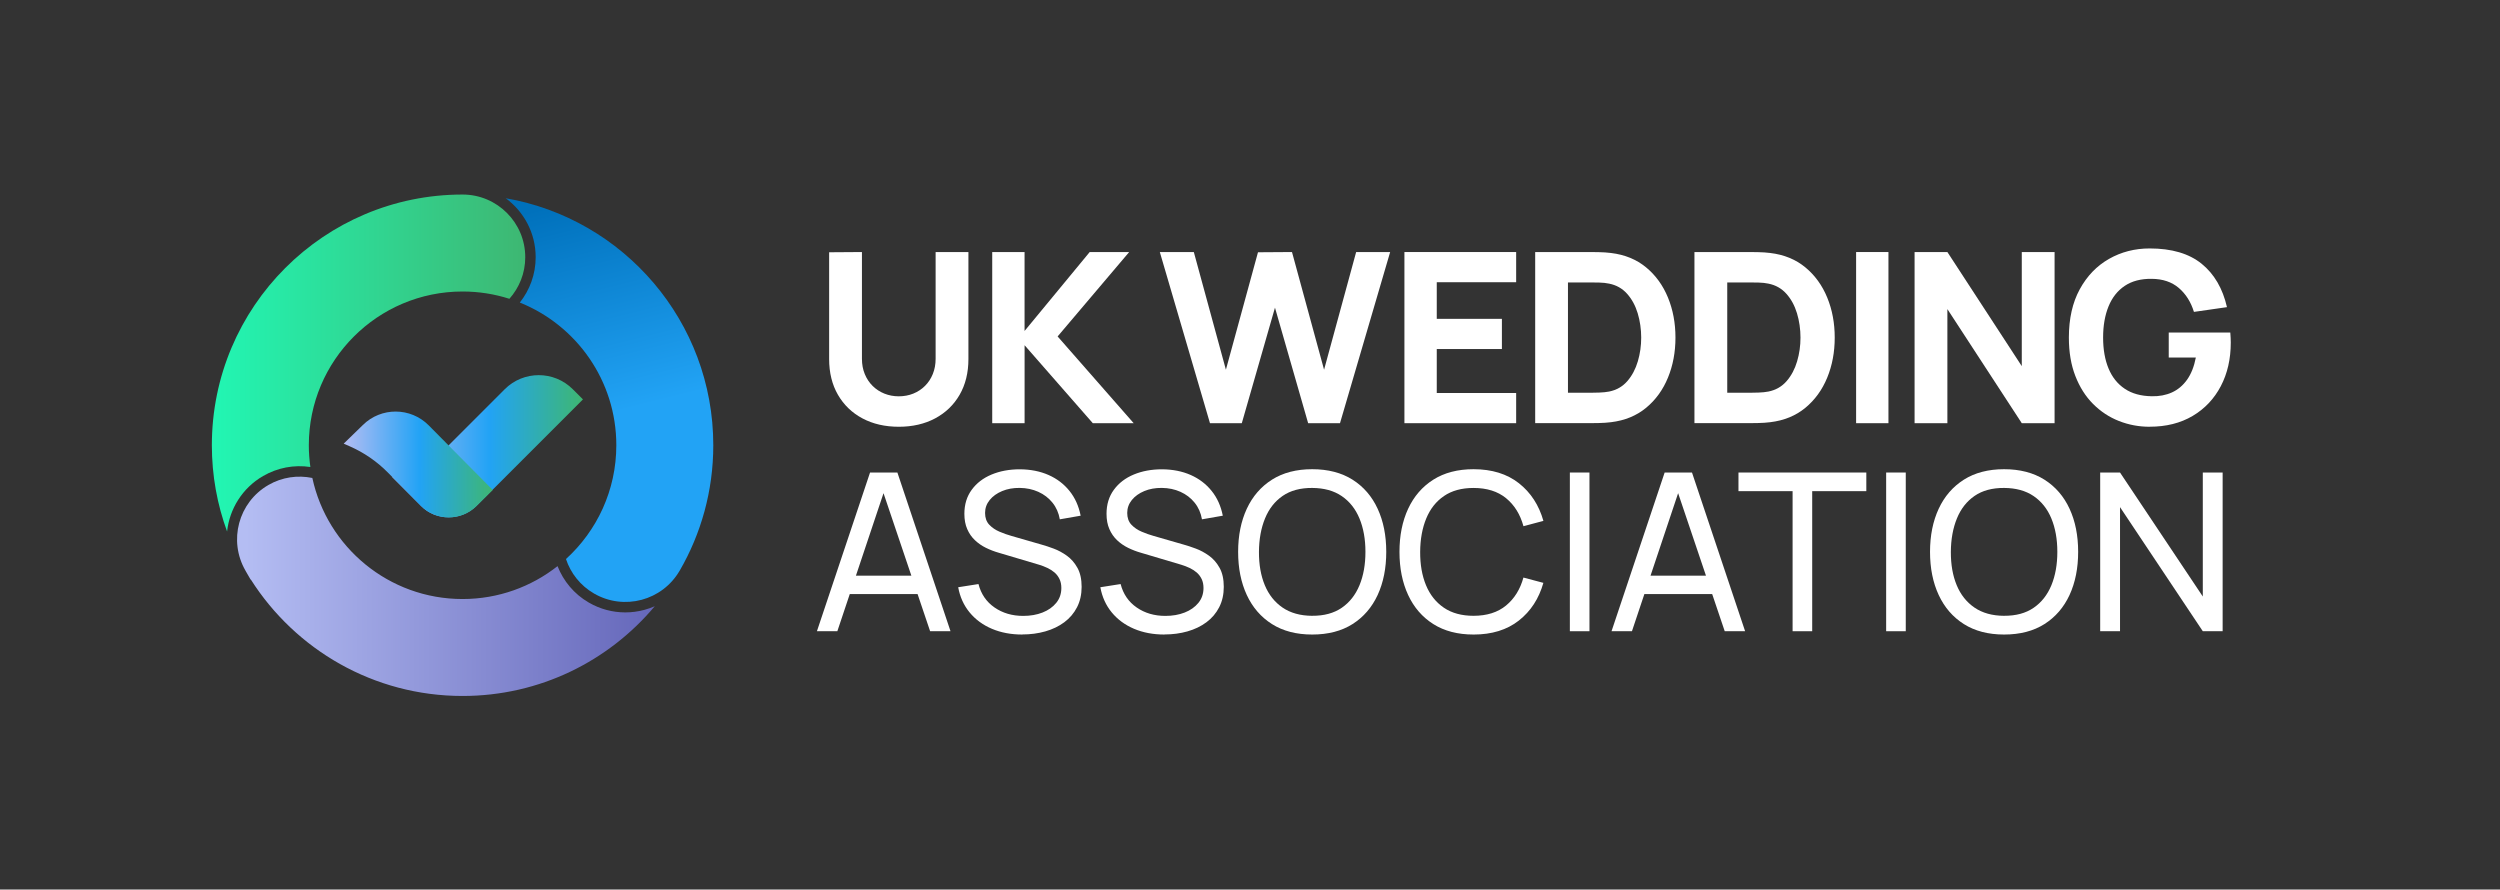
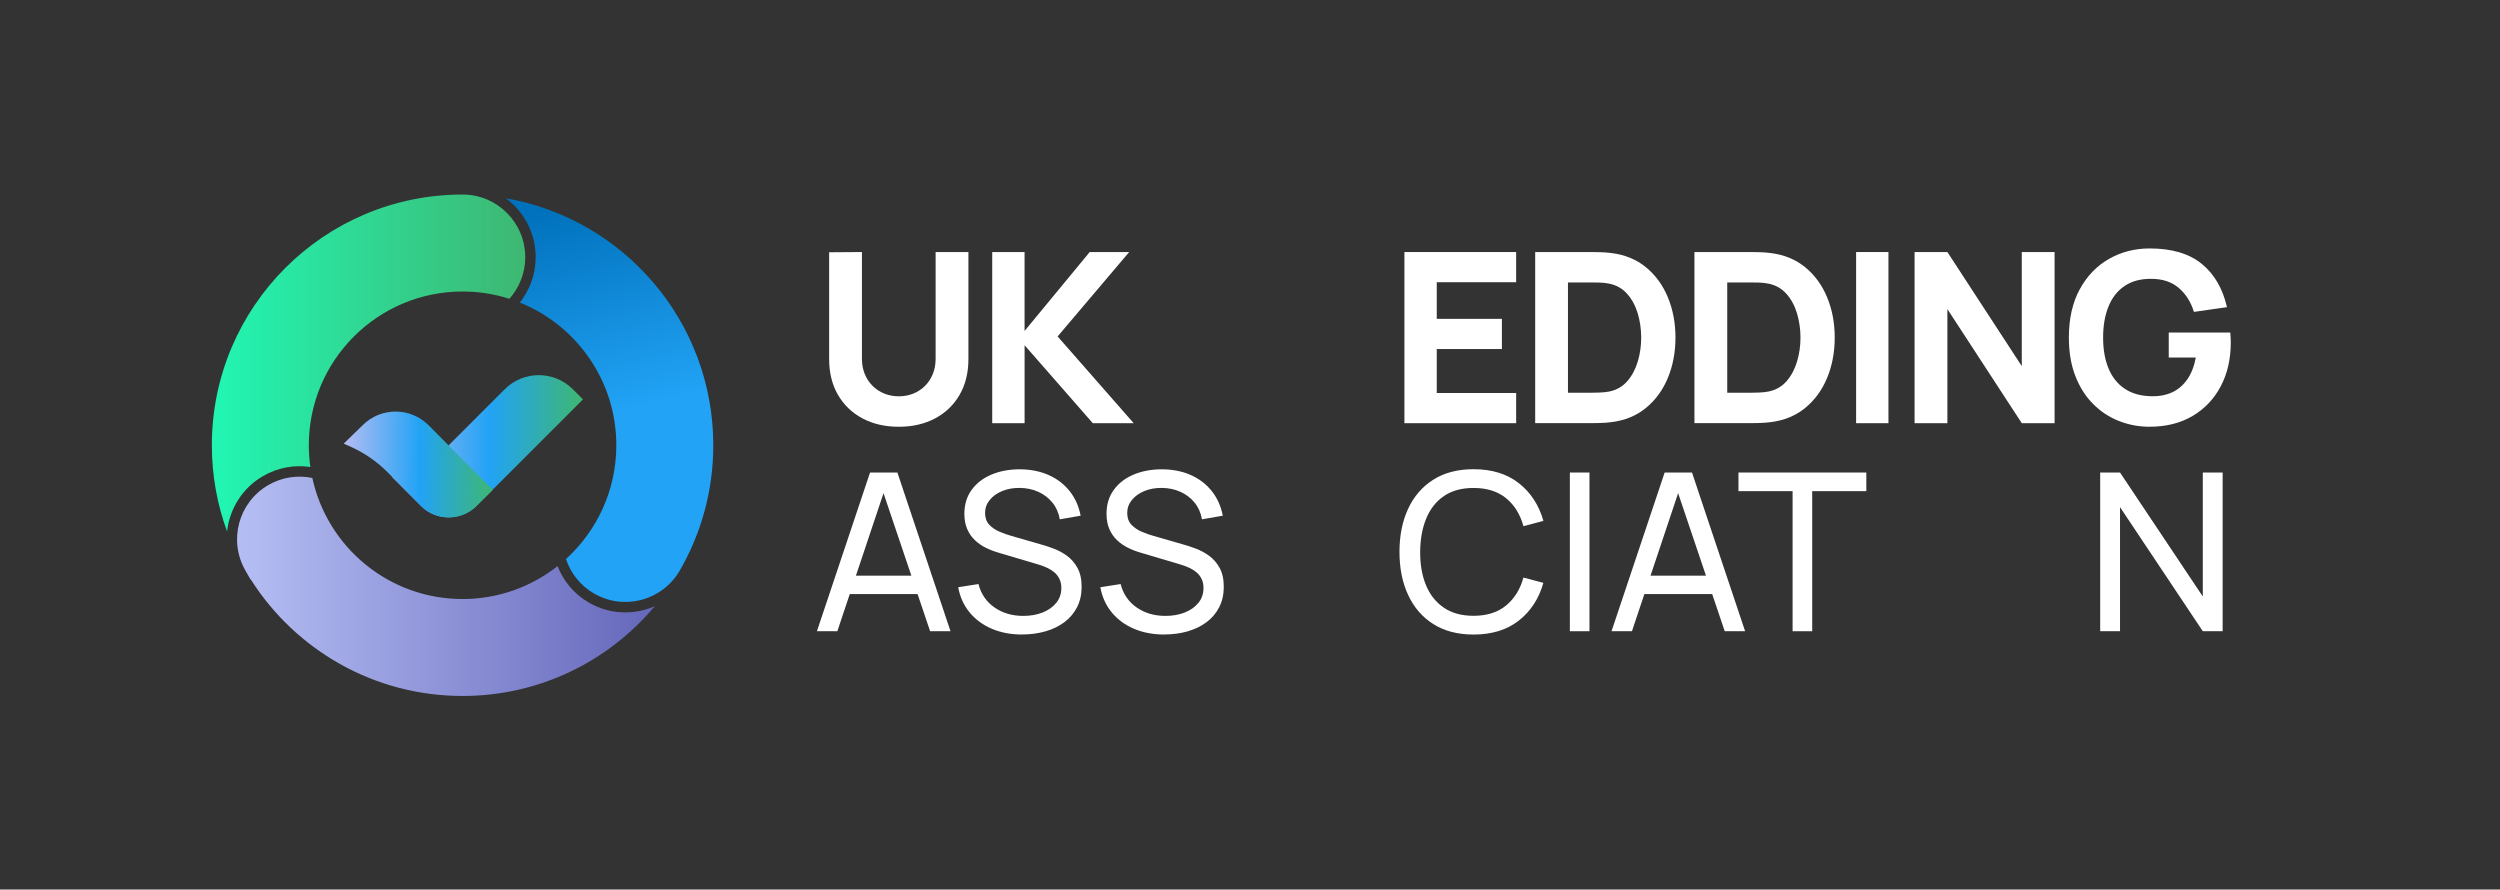
<svg xmlns="http://www.w3.org/2000/svg" xmlns:xlink="http://www.w3.org/1999/xlink" viewBox="0 0 1080 384.28">
  <rect x="0" y="0" width="1080" height="384.28" fill="#333333" stroke="none" />
  <defs>
    <style>.cls-1{fill:url(#linear-gradient-4);}.cls-2{fill:url(#linear-gradient-3);}.cls-3{fill:url(#linear-gradient-2);mix-blend-mode:hard-light;}.cls-3,.cls-4{fill-rule:evenodd;}.cls-5{isolation:isolate;}.cls-6{fill:url(#New_Gradient_Swatch_1);}.cls-4{fill:url(#linear-gradient);}.cls-text{fill:#fff;}</style>
    <linearGradient id="New_Gradient_Swatch_1" x1="91.52" y1="156.81" x2="226.91" y2="156.81" gradientUnits="userSpaceOnUse">
      <stop offset=".02" stop-color="#22f5b2" />
      <stop offset="1" stop-color="#3eb772" />
    </linearGradient>
    <linearGradient id="linear-gradient" x1="169.3" y1="192.77" x2="251.85" y2="192.77" gradientUnits="userSpaceOnUse">
      <stop offset="0" stop-color="#b4bdf3" />
      <stop offset=".51" stop-color="#22a3f5" />
      <stop offset="1" stop-color="#3eb772" />
    </linearGradient>
    <linearGradient id="linear-gradient-2" x1="147.46" y1="214.88" x2="211.94" y2="214.88" gradientTransform="translate(2.01 -15.1) rotate(.28)" xlink:href="#linear-gradient" />
    <linearGradient id="linear-gradient-3" x1="268.65" y1="179.52" x2="245.59" y2="87.21" gradientUnits="userSpaceOnUse">
      <stop offset=".02" stop-color="#22a3f5" />
      <stop offset="1" stop-color="#0071bc" />
    </linearGradient>
    <linearGradient id="linear-gradient-4" x1="102.4" y1="253.28" x2="282.86" y2="253.28" gradientUnits="userSpaceOnUse">
      <stop offset=".02" stop-color="#b4bdf3" />
      <stop offset="1" stop-color="#6567ba" />
    </linearGradient>
  </defs>
  <g class="cls-5">
    <g id="Layer_1">
      <path class="cls-text" d="M388.28,184.36c-5.96,0-11.19-1.21-15.71-3.62s-8.04-5.81-10.58-10.19c-2.53-4.38-3.8-9.53-3.8-15.46v-46.11l14.17-.1v46.11c0,2.43.41,4.64,1.23,6.62.82,1.99,1.96,3.7,3.41,5.13,1.46,1.44,3.15,2.54,5.08,3.31,1.93.77,4,1.16,6.19,1.16s4.36-.39,6.29-1.18c1.93-.79,3.62-1.9,5.06-3.34,1.44-1.44,2.56-3.15,3.36-5.13.8-1.98,1.21-4.18,1.21-6.57v-46.11h14.17v46.21c0,5.92-1.27,11.07-3.8,15.46-2.53,4.38-6.06,7.78-10.58,10.19-4.52,2.41-9.76,3.62-15.71,3.62Z" />
      <path class="cls-text" d="M428.64,182.82v-73.94h13.97v34.1l28.14-34.1h17.05l-30.91,36.46,32.86,37.48h-17.66l-29.47-33.68v33.68h-13.97Z" />
-       <path class="cls-text" d="M522.71,182.82l-21.67-73.94h14.69l13.86,50.83,13.86-50.73,14.69-.1,13.86,50.83,13.86-50.83h14.69l-21.67,73.94h-13.76l-14.33-49.91-14.33,49.91h-13.76Z" />
      <path class="cls-text" d="M606.71,182.82v-73.94h48.27v13.04h-34.3v15.82h28.14v13.04h-28.14v19h34.3v13.04h-48.27Z" />
      <path class="cls-text" d="M663.2,182.82v-73.94h23.93c.58,0,1.78.02,3.59.05,1.81.03,3.56.15,5.24.36,5.96.72,11.01,2.79,15.15,6.21,4.14,3.42,7.29,7.77,9.45,13.04,2.16,5.27,3.24,11.04,3.24,17.3s-1.08,12.03-3.24,17.3c-2.16,5.27-5.31,9.62-9.45,13.04-4.14,3.42-9.19,5.49-15.15,6.21-1.68.21-3.42.33-5.24.36-1.82.03-3.01.05-3.59.05h-23.93ZM677.37,169.67h9.76c.92,0,2.17-.03,3.75-.08s3-.2,4.26-.44c3.22-.65,5.84-2.16,7.88-4.52,2.04-2.36,3.54-5.2,4.52-8.52.98-3.32,1.46-6.74,1.46-10.27s-.51-7.21-1.52-10.53c-1.01-3.32-2.54-6.13-4.6-8.42-2.05-2.29-4.64-3.75-7.75-4.36-1.27-.27-2.69-.43-4.26-.46-1.57-.03-2.82-.05-3.75-.05h-9.76v47.65Z" />
      <path class="cls-text" d="M732,182.82v-73.94h23.93c.58,0,1.78.02,3.59.05,1.81.03,3.56.15,5.24.36,5.96.72,11.01,2.79,15.15,6.21,4.14,3.42,7.29,7.77,9.45,13.04,2.16,5.27,3.24,11.04,3.24,17.3s-1.08,12.03-3.24,17.3c-2.16,5.27-5.31,9.62-9.45,13.04-4.14,3.42-9.19,5.49-15.15,6.21-1.68.21-3.42.33-5.24.36-1.82.03-3.01.05-3.59.05h-23.93ZM746.18,169.67h9.76c.92,0,2.17-.03,3.75-.08s3-.2,4.26-.44c3.22-.65,5.84-2.16,7.88-4.52,2.04-2.36,3.54-5.2,4.52-8.52.98-3.32,1.46-6.74,1.46-10.27s-.51-7.21-1.52-10.53c-1.01-3.32-2.54-6.13-4.6-8.42-2.05-2.29-4.64-3.75-7.75-4.36-1.27-.27-2.69-.43-4.26-.46-1.57-.03-2.82-.05-3.75-.05h-9.76v47.65Z" />
      <path class="cls-text" d="M801.84,182.82v-73.94h13.97v73.94h-13.97Z" />
      <path class="cls-text" d="M827.1,182.82v-73.94h14.17l32.14,49.29v-49.29h14.17v73.94h-14.17l-32.14-49.29v49.29h-14.17Z" />
      <path class="cls-text" d="M928.67,184.36c-4.66,0-9.09-.83-13.3-2.49-4.21-1.66-7.93-4.12-11.17-7.37-3.24-3.25-5.79-7.27-7.65-12.07-1.87-4.79-2.8-10.32-2.8-16.59,0-8.18,1.57-15.14,4.7-20.87,3.13-5.73,7.34-10.11,12.63-13.12,5.29-3.01,11.15-4.52,17.59-4.52,9.52,0,17,2.21,22.44,6.62,5.44,4.42,9.09,10.66,10.94,18.74l-14.27,2.05c-1.33-4.31-3.52-7.76-6.55-10.35-3.03-2.58-6.91-3.89-11.63-3.93-4.69-.07-8.59.94-11.71,3.03-3.12,2.09-5.45,5.05-7.01,8.88-1.56,3.83-2.34,8.32-2.34,13.45s.78,9.59,2.34,13.35c1.56,3.77,3.89,6.69,7.01,8.78,3.11,2.09,7.02,3.17,11.71,3.23,3.18.07,6.07-.48,8.65-1.64,2.58-1.16,4.77-3,6.55-5.49,1.78-2.5,3.05-5.7,3.8-9.6h-11.71v-10.78h26.6c.07.45.12,1.23.15,2.36.03,1.13.05,1.78.05,1.95,0,7.09-1.44,13.37-4.31,18.85-2.88,5.48-6.93,9.76-12.17,12.86-5.24,3.1-11.42,4.65-18.54,4.65Z" />
      <path class="cls-text" d="M352.91,272.69l22.95-68.56h11.81l22.95,68.56h-8.81l-21.47-63.61h2.67l-21.28,63.61h-8.81ZM363.95,256.64v-7.95h35.61v7.95h-35.61Z" />
      <path class="cls-text" d="M441.61,274.12c-4.86,0-9.23-.83-13.12-2.48-3.89-1.65-7.09-4.01-9.62-7.07-2.52-3.06-4.17-6.69-4.93-10.88l8.76-1.38c1.11,4.32,3.42,7.69,6.93,10.12,3.51,2.43,7.64,3.64,12.4,3.64,3.08,0,5.86-.48,8.33-1.45,2.48-.97,4.45-2.36,5.93-4.17,1.48-1.81,2.21-3.95,2.21-6.43,0-1.49-.27-2.79-.81-3.9s-1.25-2.05-2.14-2.81-1.9-1.41-3.05-1.95c-1.14-.54-2.33-1-3.57-1.38l-17.47-5.19c-1.9-.54-3.75-1.25-5.52-2.12-1.78-.87-3.37-1.97-4.76-3.29-1.4-1.32-2.51-2.91-3.33-4.79-.83-1.87-1.24-4.08-1.24-6.62,0-4.03,1.05-7.49,3.17-10.38,2.11-2.89,4.98-5.09,8.59-6.59,3.62-1.51,7.7-2.26,12.24-2.26,4.6.03,8.72.85,12.35,2.45,3.63,1.6,6.65,3.9,9.05,6.88,2.4,2.98,4.01,6.55,4.83,10.71l-9,1.57c-.48-2.76-1.53-5.16-3.17-7.19-1.64-2.03-3.67-3.59-6.12-4.69-2.45-1.1-5.13-1.66-8.05-1.69-2.79-.03-5.32.42-7.57,1.36-2.25.94-4.05,2.22-5.38,3.86s-2,3.5-2,5.59.6,3.82,1.81,5.09,2.69,2.28,4.45,3.02c1.76.75,3.48,1.36,5.17,1.83l13.04,3.76c1.49.41,3.21.98,5.17,1.71s3.85,1.75,5.69,3.07c1.84,1.32,3.36,3.06,4.57,5.24,1.21,2.17,1.81,4.91,1.81,8.21s-.66,6.24-1.98,8.81c-1.32,2.57-3.15,4.73-5.5,6.48-2.35,1.75-5.08,3.06-8.19,3.95-3.11.89-6.44,1.33-10,1.33Z" />
      <path class="cls-text" d="M503.02,274.12c-4.86,0-9.23-.83-13.12-2.48-3.89-1.65-7.09-4.01-9.62-7.07-2.52-3.06-4.17-6.69-4.93-10.88l8.76-1.38c1.11,4.32,3.42,7.69,6.93,10.12,3.51,2.43,7.64,3.64,12.4,3.64,3.08,0,5.86-.48,8.33-1.45,2.48-.97,4.45-2.36,5.93-4.17,1.48-1.81,2.21-3.95,2.21-6.43,0-1.49-.27-2.79-.81-3.9s-1.25-2.05-2.14-2.81-1.9-1.41-3.05-1.95c-1.14-.54-2.33-1-3.57-1.38l-17.47-5.19c-1.9-.54-3.75-1.25-5.52-2.12-1.78-.87-3.37-1.97-4.76-3.29-1.4-1.32-2.51-2.91-3.33-4.79-.83-1.87-1.24-4.08-1.24-6.62,0-4.03,1.05-7.49,3.17-10.38,2.11-2.89,4.98-5.09,8.59-6.59,3.62-1.51,7.7-2.26,12.24-2.26,4.6.03,8.72.85,12.35,2.45,3.63,1.6,6.65,3.9,9.05,6.88,2.4,2.98,4.01,6.55,4.83,10.71l-9,1.57c-.48-2.76-1.53-5.16-3.17-7.19-1.64-2.03-3.67-3.59-6.12-4.69-2.45-1.1-5.13-1.66-8.05-1.69-2.79-.03-5.32.42-7.57,1.36-2.25.94-4.05,2.22-5.38,3.86s-2,3.5-2,5.59.6,3.82,1.81,5.09,2.69,2.28,4.45,3.02c1.76.75,3.48,1.36,5.17,1.83l13.04,3.76c1.49.41,3.21.98,5.17,1.71s3.85,1.75,5.69,3.07c1.84,1.32,3.36,3.06,4.57,5.24,1.21,2.17,1.81,4.91,1.81,8.21s-.66,6.24-1.98,8.81c-1.32,2.57-3.15,4.73-5.5,6.48-2.35,1.75-5.08,3.06-8.19,3.95-3.11.89-6.44,1.33-10,1.33Z" />
-       <path class="cls-text" d="M566.87,274.12c-6.83,0-12.62-1.51-17.38-4.52-4.76-3.01-8.39-7.21-10.88-12.57-2.49-5.36-3.74-11.57-3.74-18.62s1.25-13.25,3.74-18.62c2.49-5.36,6.12-9.55,10.88-12.57,4.76-3.01,10.55-4.52,17.38-4.52s12.66,1.51,17.43,4.52c4.76,3.02,8.38,7.21,10.85,12.57,2.48,5.36,3.71,11.57,3.71,18.62s-1.24,13.25-3.71,18.62c-2.48,5.36-6.09,9.55-10.85,12.57-4.76,3.02-10.57,4.52-17.43,4.52ZM566.87,266.02c5.11.03,9.36-1.12,12.76-3.45,3.4-2.33,5.95-5.58,7.67-9.74s2.57-8.97,2.57-14.43-.86-10.26-2.57-14.4c-1.71-4.14-4.27-7.37-7.67-9.69-3.4-2.32-7.65-3.49-12.76-3.52-5.11-.03-9.36,1.11-12.74,3.43-3.38,2.32-5.93,5.56-7.64,9.74s-2.59,8.99-2.62,14.45c-.03,5.46.81,10.25,2.52,14.38,1.71,4.13,4.28,7.36,7.69,9.69s7.67,3.52,12.78,3.55Z" />
      <path class="cls-text" d="M636.57,274.12c-6.83,0-12.62-1.51-17.38-4.52-4.76-3.01-8.39-7.21-10.88-12.57-2.49-5.36-3.74-11.57-3.74-18.62s1.25-13.25,3.74-18.62c2.49-5.36,6.12-9.55,10.88-12.57,4.76-3.01,10.55-4.52,17.38-4.52,7.93,0,14.46,2.02,19.59,6.05,5.12,4.03,8.66,9.46,10.59,16.28l-8.62,2.29c-1.4-5.11-3.9-9.14-7.5-12.09-3.6-2.95-8.29-4.43-14.07-4.43-5.11,0-9.36,1.16-12.76,3.48-3.4,2.32-5.95,5.55-7.67,9.71-1.71,4.16-2.59,8.97-2.62,14.43-.03,5.46.81,10.26,2.52,14.4,1.71,4.14,4.29,7.38,7.71,9.71s7.7,3.5,12.81,3.5c5.78,0,10.47-1.48,14.07-4.45,3.6-2.97,6.1-6.99,7.5-12.07l8.62,2.29c-1.94,6.83-5.47,12.25-10.59,16.28-5.13,4.03-11.66,6.05-19.59,6.05Z" />
      <path class="cls-text" d="M678.18,272.69v-68.56h8.47v68.56h-8.47Z" />
      <path class="cls-text" d="M696.18,272.69l22.95-68.56h11.81l22.95,68.56h-8.81l-21.47-63.61h2.67l-21.28,63.61h-8.81ZM707.22,256.64v-7.95h35.61v7.95h-35.61Z" />
      <path class="cls-text" d="M774.4,272.69v-60.51h-23.38v-8.05h55.23v8.05h-23.38v60.51h-8.47Z" />
-       <path class="cls-text" d="M814.82,272.69v-68.56h8.47v68.56h-8.47Z" />
-       <path class="cls-text" d="M865.77,274.12c-6.83,0-12.62-1.51-17.38-4.52-4.76-3.01-8.39-7.21-10.88-12.57-2.49-5.36-3.74-11.57-3.74-18.62s1.25-13.25,3.74-18.62c2.49-5.36,6.12-9.55,10.88-12.57,4.76-3.01,10.55-4.52,17.38-4.52s12.66,1.51,17.43,4.52c4.76,3.02,8.38,7.21,10.85,12.57,2.48,5.36,3.71,11.57,3.71,18.62s-1.24,13.25-3.71,18.62c-2.48,5.36-6.09,9.55-10.85,12.57-4.76,3.02-10.57,4.52-17.43,4.52ZM865.77,266.02c5.11.03,9.36-1.12,12.76-3.45,3.4-2.33,5.95-5.58,7.67-9.74s2.57-8.97,2.57-14.43-.86-10.26-2.57-14.4c-1.71-4.14-4.27-7.37-7.67-9.69-3.4-2.32-7.65-3.49-12.76-3.52-5.11-.03-9.36,1.11-12.74,3.43-3.38,2.32-5.93,5.56-7.64,9.74s-2.59,8.99-2.62,14.45c-.03,5.46.81,10.25,2.52,14.38,1.71,4.13,4.28,7.36,7.69,9.69s7.67,3.52,12.78,3.55Z" />
      <path class="cls-text" d="M907.28,272.69v-68.56h8.57l35.76,53.56v-53.56h8.57v68.56h-8.57l-35.76-53.61v53.61h-8.57Z" />
      <path class="cls-6" d="M133.41,192.35c0-36.68,29.74-66.42,66.42-66.42,7.06,0,13.85,1.11,20.23,3.15,4.25-4.78,6.85-11.06,6.85-17.96,0-14.95-12.12-27.08-27.08-27.08-59.82,0-108.31,48.49-108.31,108.31,0,13.09,2.32,25.63,6.58,37.25,1.05-9.68,6.53-18.75,15.59-23.98,6.24-3.6,13.36-4.93,20.39-3.88-.43-3.07-.67-6.2-.67-9.39Z" />
      <path class="cls-4" d="M251.85,172.53l-46.03,46.03c-6.48,6.48-17.32,6.61-23.79.13l-12.73-12.73,6.18-.63c3.54-.41,6.87-1.9,9.55-4.26,1.77-1.56,3.4-3.32,4.97-4.88l28.03-28.03c8.13-8.13,21.3-8.13,29.43,0l4.38,4.38Z" />
      <path class="cls-3" d="M181.75,218.47l-14.26-14.4c-4.71-4.76-10.28-8.58-16.42-11.27l-2.6-1.14,8.27-8.04c7.9-7.82,20.65-7.76,28.47.14l27.64,27.91-6.99,6.92c-6.69,6.63-17.49,6.58-24.12-.12Z" />
      <path class="cls-2" d="M218.47,85.64c7.84,5.75,12.94,15.03,12.94,25.47,0,7.4-2.57,14.2-6.85,19.59,24.43,9.81,41.69,33.71,41.69,61.65,0,19.48-8.39,37-21.75,49.15,2.01,6.07,6.16,11.46,12.14,14.91,12.95,7.48,29.51,3.04,36.99-9.91h.01c9.22-15.93,14.5-34.42,14.5-54.15,0-53.46-38.74-97.87-89.67-106.71Z" />
      <path class="cls-1" d="M278.35,263.47c-2.72.73-5.48,1.09-8.23,1.09-5.47,0-10.87-1.43-15.74-4.24-6.4-3.69-11-9.34-13.52-15.75-11.3,8.89-25.54,14.21-41.03,14.21-31.84,0-58.43-22.4-64.9-52.3-6.27-1.29-13.01-.41-18.98,3.04-12.95,7.48-17.39,24.04-9.91,36.99h-.01c.14.24.28.48.41.71l1.84,3.19.08-.05c19.21,30.23,53,50.3,91.47,50.3,33.34,0,63.16-15.07,83.03-38.77-1.45.63-2.95,1.16-4.51,1.58Z" />
    </g>
  </g>
</svg>